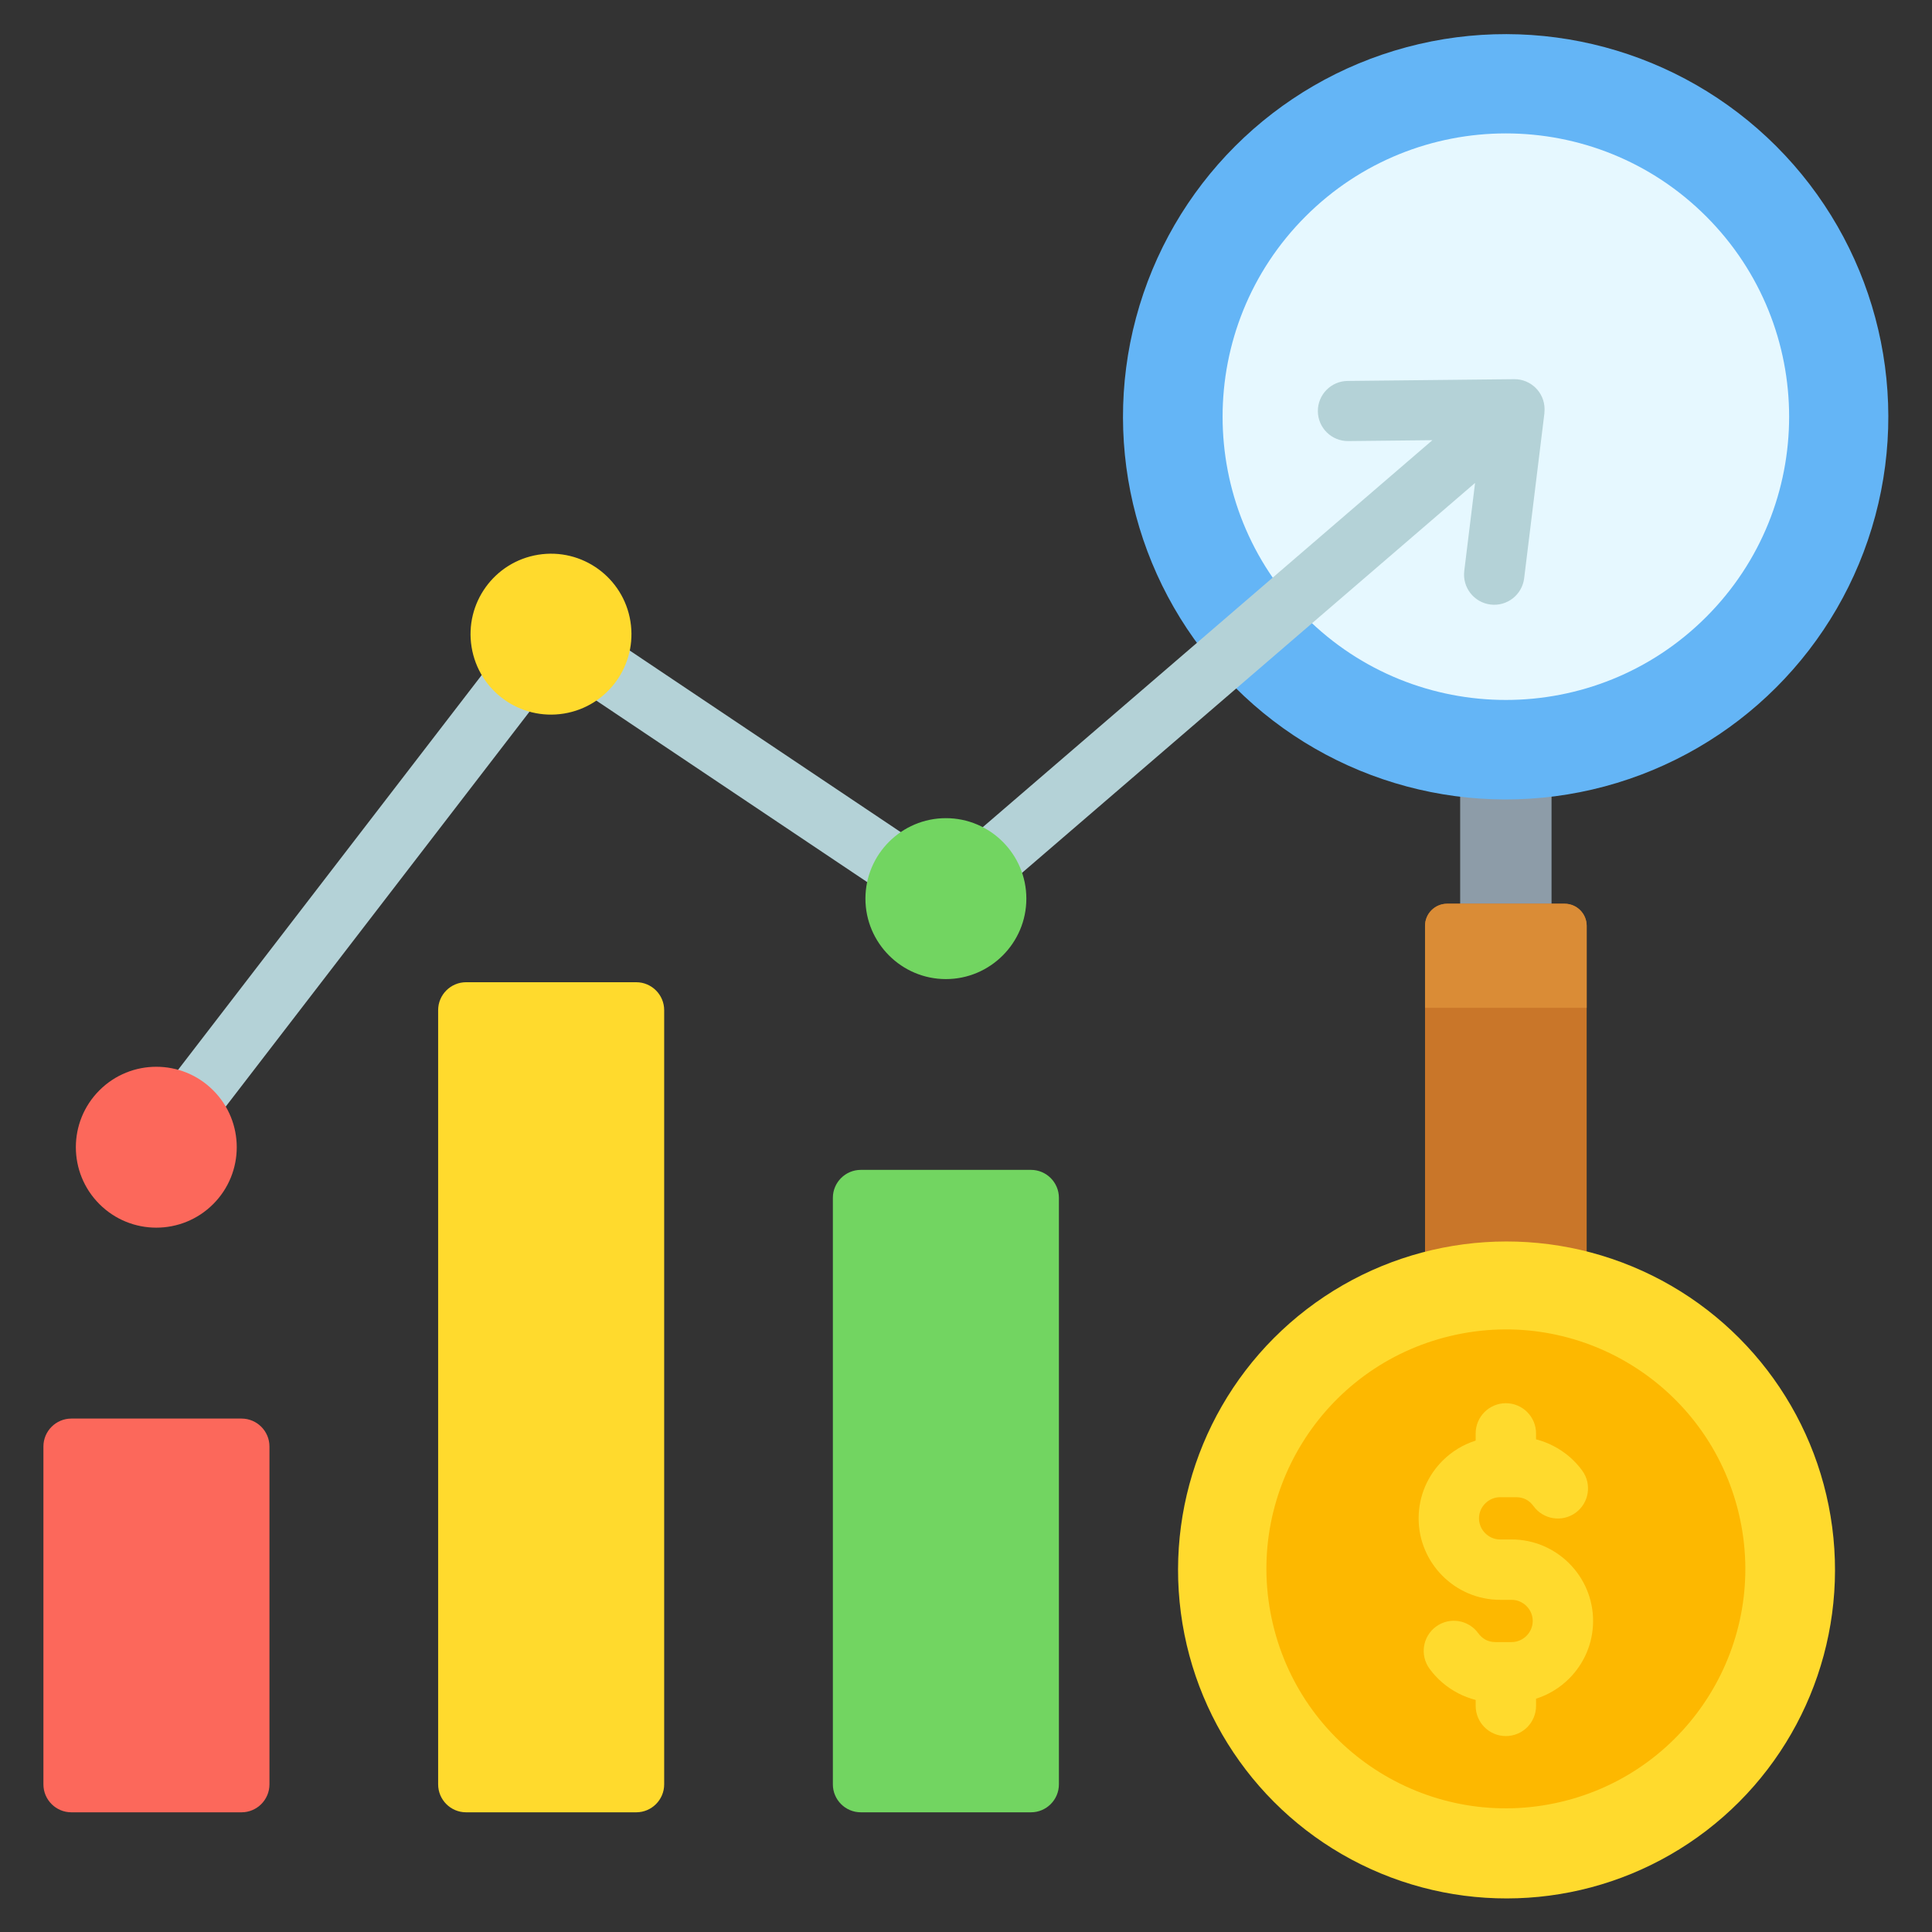
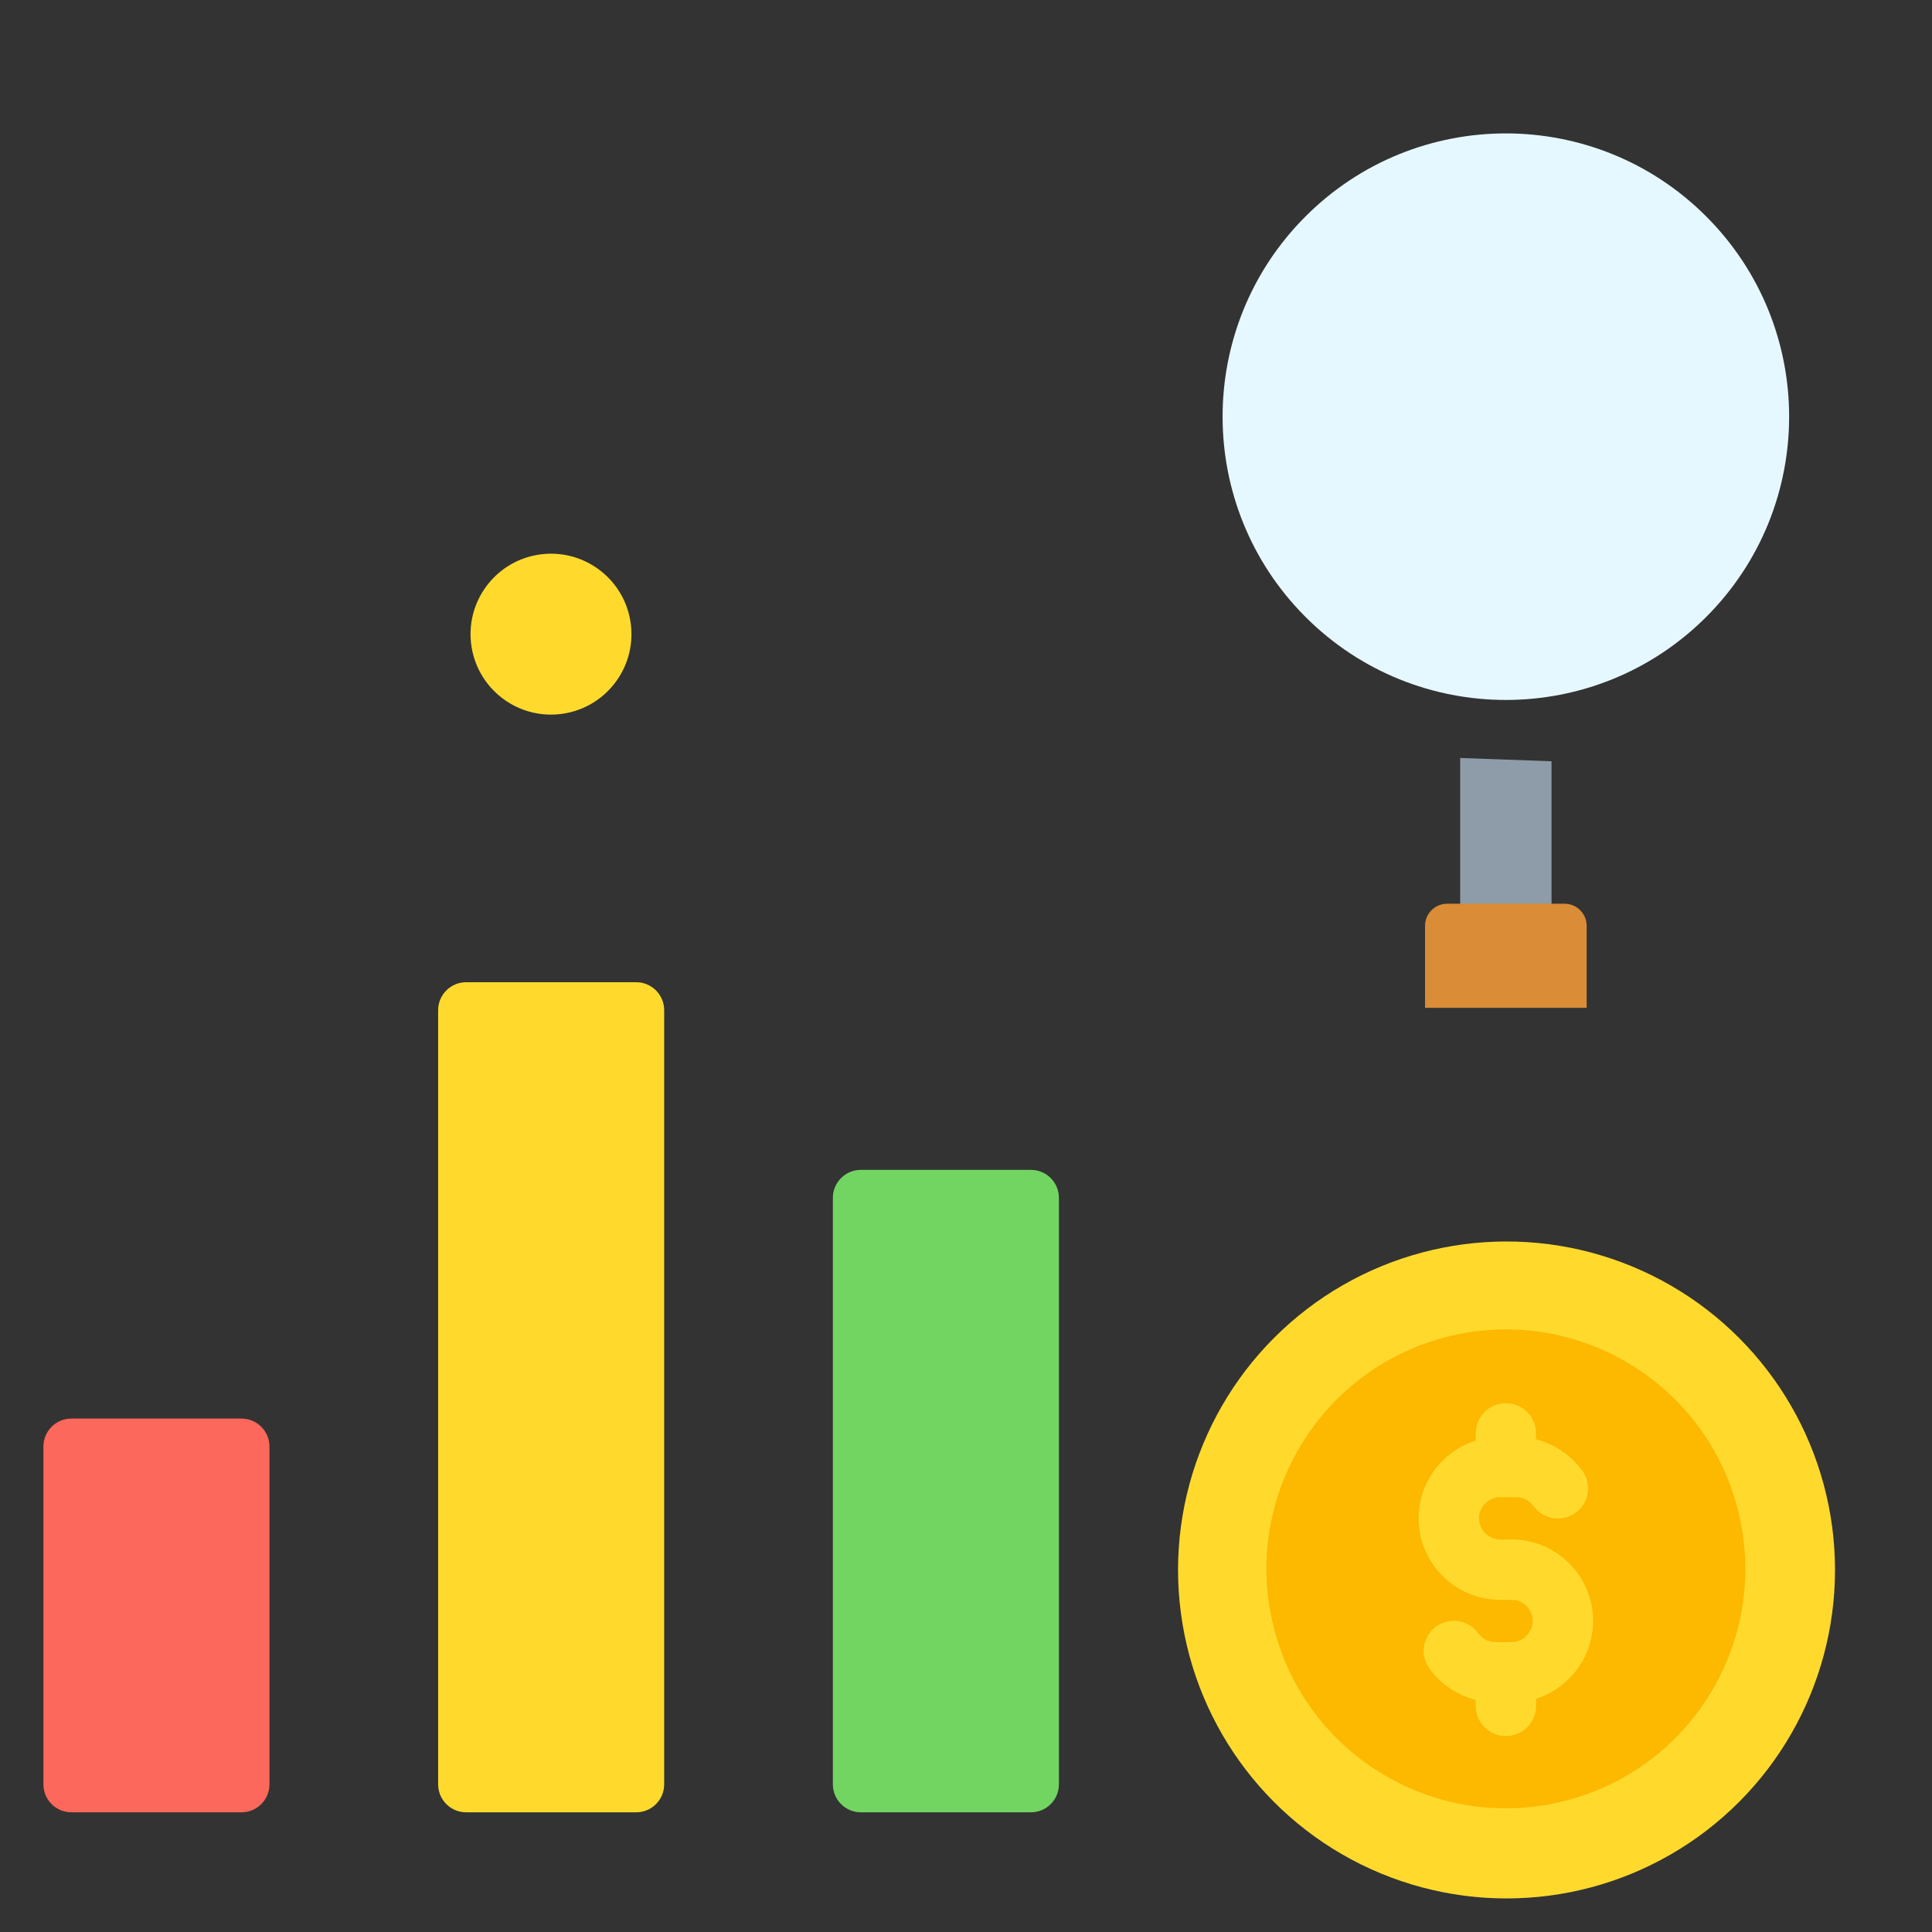
<svg xmlns="http://www.w3.org/2000/svg" id="Layer_1" enable-background="new 0 0 512 512" viewBox="0 0 512 512">
  <rect x="0" y="0" width="512" height="512" fill="#333333" stroke="none" />
  <g clip-rule="evenodd" fill-rule="evenodd">
    <g>
      <path d="m386.959 249.864 24.218-.803v-47.318l-24.218-.873z" fill="#8d9ca8" />
-       <ellipse cx="399.069" cy="110.425" fill="#64b5f6" rx="101.425" ry="101.425" transform="matrix(.707 -.707 .707 .707 38.802 314.527)" />
-       <path d="m452.151 57.343c29.316 29.317 29.317 76.848.001 106.165-29.317 29.316-76.848 29.316-106.165 0-29.316-29.316-29.317-76.848 0-106.164 29.316-29.318 76.847-29.318 106.164-.001z" fill="#e6f8ff" />
-       <path d="m414.641 239.498h-31.147c-3.219 0-5.844 2.626-5.844 5.845v94.882c0 11.781 9.637 21.418 21.418 21.418s21.418-9.637 21.418-21.418v-94.882c0-3.219-2.626-5.845-5.845-5.845z" fill="#c97629" />
+       <path d="m452.151 57.343c29.316 29.317 29.317 76.848.001 106.165-29.317 29.316-76.848 29.316-106.165 0-29.316-29.316-29.317-76.848 0-106.164 29.316-29.318 76.847-29.318 106.164-.001" fill="#e6f8ff" />
      <path d="m377.65 245.343v21.742h42.836v-21.742c0-3.219-2.625-5.845-5.844-5.845-10.382 0-20.765 0-31.147 0-3.219 0-5.845 2.626-5.845 5.845z" fill="#da8c36" />
    </g>
    <g>
      <ellipse cx="399.069" cy="415.971" fill="#ffda2d" rx="87.029" ry="87.029" transform="matrix(.383 -.924 .924 .383 -137.955 625.477)" />
      <ellipse cx="399.069" cy="415.971" fill="#fdb800" rx="63.459" ry="63.459" transform="matrix(.973 -.23 .23 .973 -84.895 102.815)" />
      <path d="m419.323 389.749c2.589 3.573 1.791 8.567-1.781 11.156s-8.567 1.791-11.156-1.781c-.551-.761-1.24-1.37-2.009-1.764-.728-.374-1.592-.585-2.548-.585h-4.281c-1.531 0-2.929.632-3.947 1.651-1.018 1.018-1.651 2.416-1.651 3.947s.632 2.929 1.651 3.948c1.018 1.018 2.416 1.651 3.948 1.651h3.04c5.948 0 11.349 2.428 15.26 6.338 3.91 3.911 6.338 9.312 6.338 15.26s-2.428 11.349-6.338 15.26c-2.427 2.427-5.429 4.283-8.78 5.342v1.904c0 4.418-3.582 8-8 8s-8-3.582-8-8v-1.571c-1.586-.407-3.114-.992-4.558-1.734-3.085-1.584-5.724-3.85-7.696-6.577-2.589-3.572-1.791-8.567 1.781-11.156 3.573-2.589 8.567-1.791 11.156 1.781.55.761 1.24 1.369 2.009 1.764.727.373 1.591.585 2.547.585h4.281c1.531 0 2.929-.632 3.947-1.651 1.018-1.018 1.651-2.417 1.651-3.947 0-1.531-.633-2.929-1.651-3.948-1.018-1.018-2.417-1.651-3.948-1.651h-3.04c-5.948 0-11.349-2.428-15.26-6.338-3.91-3.911-6.338-9.312-6.338-15.26s2.428-11.35 6.338-15.26c2.427-2.427 5.429-4.283 8.78-5.342v-1.905c0-4.418 3.582-8 8-8s8 3.582 8 8v1.571c1.587.407 3.114.992 4.559 1.734 3.085 1.586 5.724 3.851 7.696 6.578z" fill="#ffda2d" />
    </g>
    <g>
      <path d="m18.906 375.936h45.103c4.076 0 7.4 3.324 7.4 7.4v89.544c0 4.076-3.324 7.4-7.4 7.4h-45.103c-4.075 0-7.4-3.324-7.4-7.4v-89.544c0-4.076 3.325-7.4 7.4-7.4z" fill="#fc685b" />
      <path d="m123.512 260.301h45.102c4.076 0 7.4 3.324 7.4 7.4v205.179c0 4.076-3.324 7.4-7.4 7.4h-45.102c-4.076 0-7.4-3.324-7.4-7.4v-205.179c0-4.075 3.325-7.4 7.4-7.4z" fill="#ffda2d" />
      <path d="m228.119 310.03h45.102c4.075 0 7.4 3.324 7.4 7.4v155.45c0 4.076-3.324 7.4-7.4 7.4h-45.102c-4.076 0-7.4-3.324-7.4-7.4v-155.45c0-4.076 3.324-7.4 7.4-7.4z" fill="#72d561" />
-       <path d="m47.77 308.926c-2.692 3.486-7.701 4.13-11.188 1.437-3.486-2.692-4.13-7.701-1.437-11.188l104.606-136.005c2.618-3.389 7.426-4.092 10.894-1.653l99.418 66.623 129.537-111.487-22.324.235c-4.401.034-7.997-3.506-8.031-7.906-.034-4.401 3.506-7.997 7.906-8.031l44.143-.465c4.401-.034 7.997 3.506 8.031 7.906.003.348-.017.691-.058 1.028l.027.003-5.378 43.817c-.535 4.384-4.523 7.504-8.906 6.969-4.384-.535-7.504-4.523-6.969-8.906l2.863-23.324-135.046 116.229-.002-.003c-2.649 2.269-6.583 2.601-9.622.565l-98.401-65.941z" fill="#b4d2d7" />
-       <path d="m250.671 259.469c11.745 0 21.323-9.579 21.323-21.324s-9.579-21.323-21.323-21.323-21.323 9.579-21.323 21.323 9.578 21.324 21.323 21.324z" fill="#72d561" />
      <ellipse cx="146.064" cy="168.046" fill="#ffda2d" rx="21.323" ry="21.323" transform="matrix(.987 -.16 .16 .987 -25.032 25.567)" />
-       <ellipse cx="41.458" cy="304.051" fill="#fc685b" rx="21.323" ry="21.323" transform="matrix(.707 -.707 .707 .707 -202.854 118.37)" />
    </g>
  </g>
</svg>